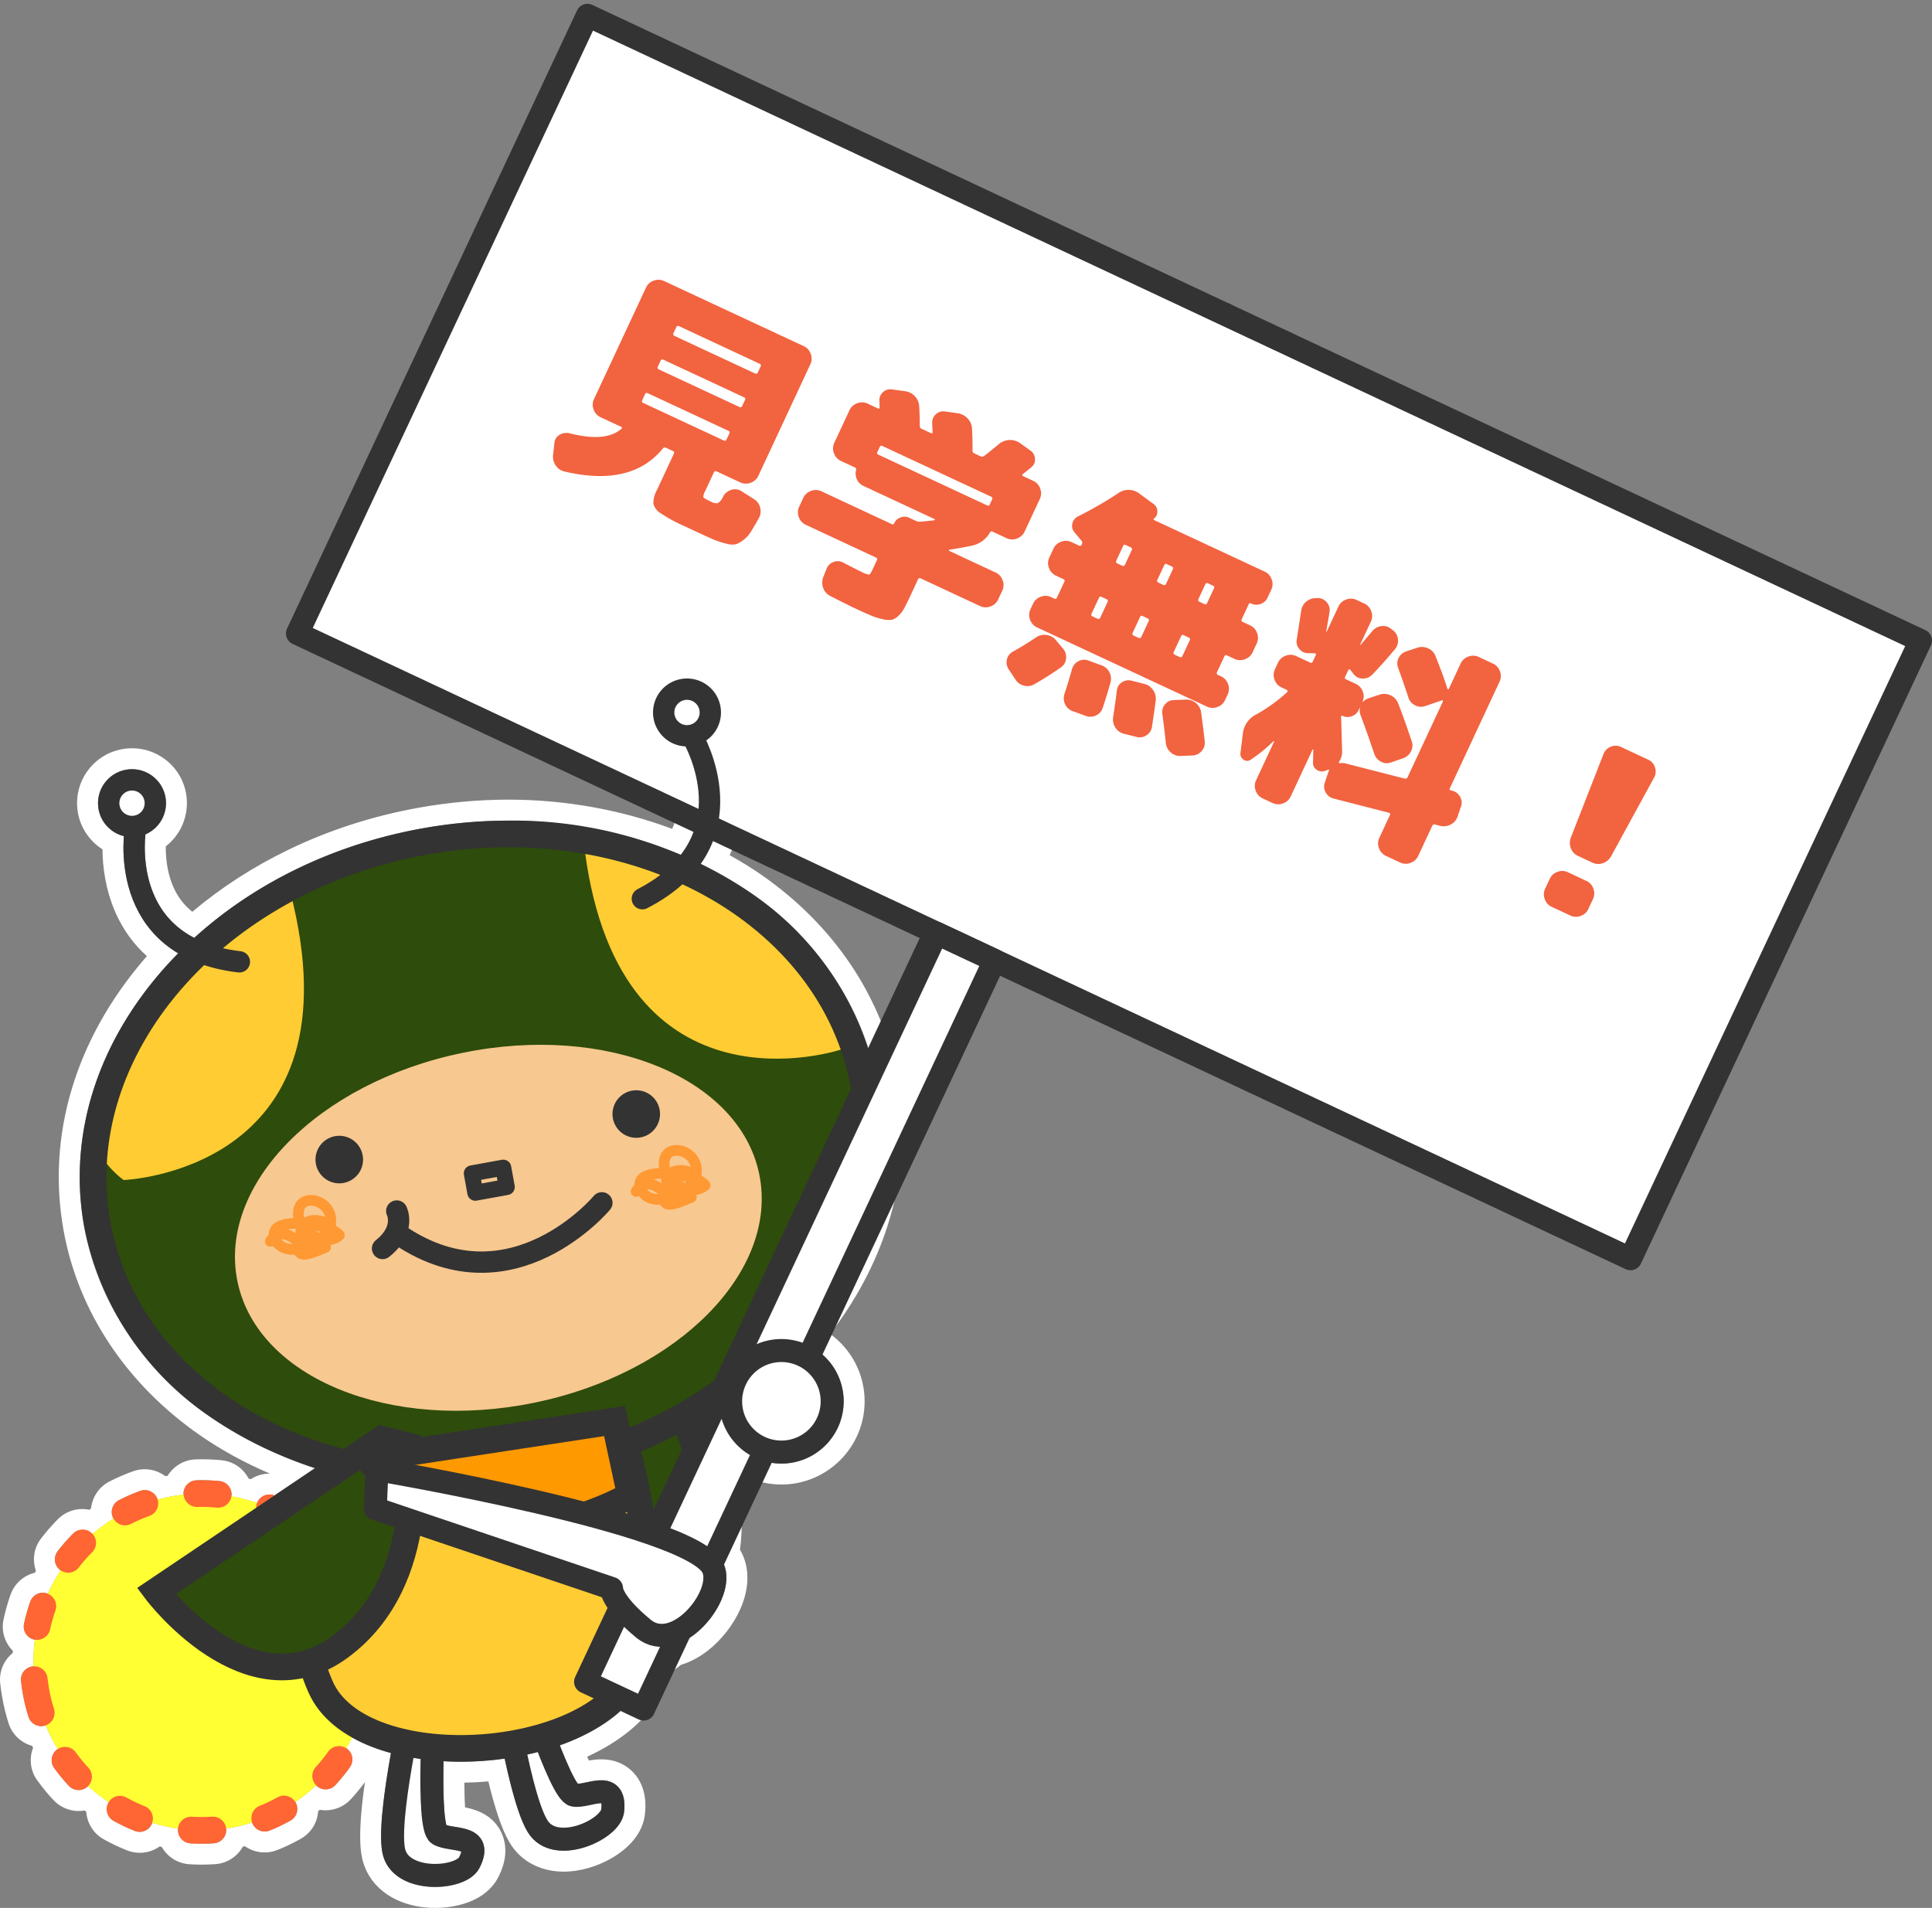
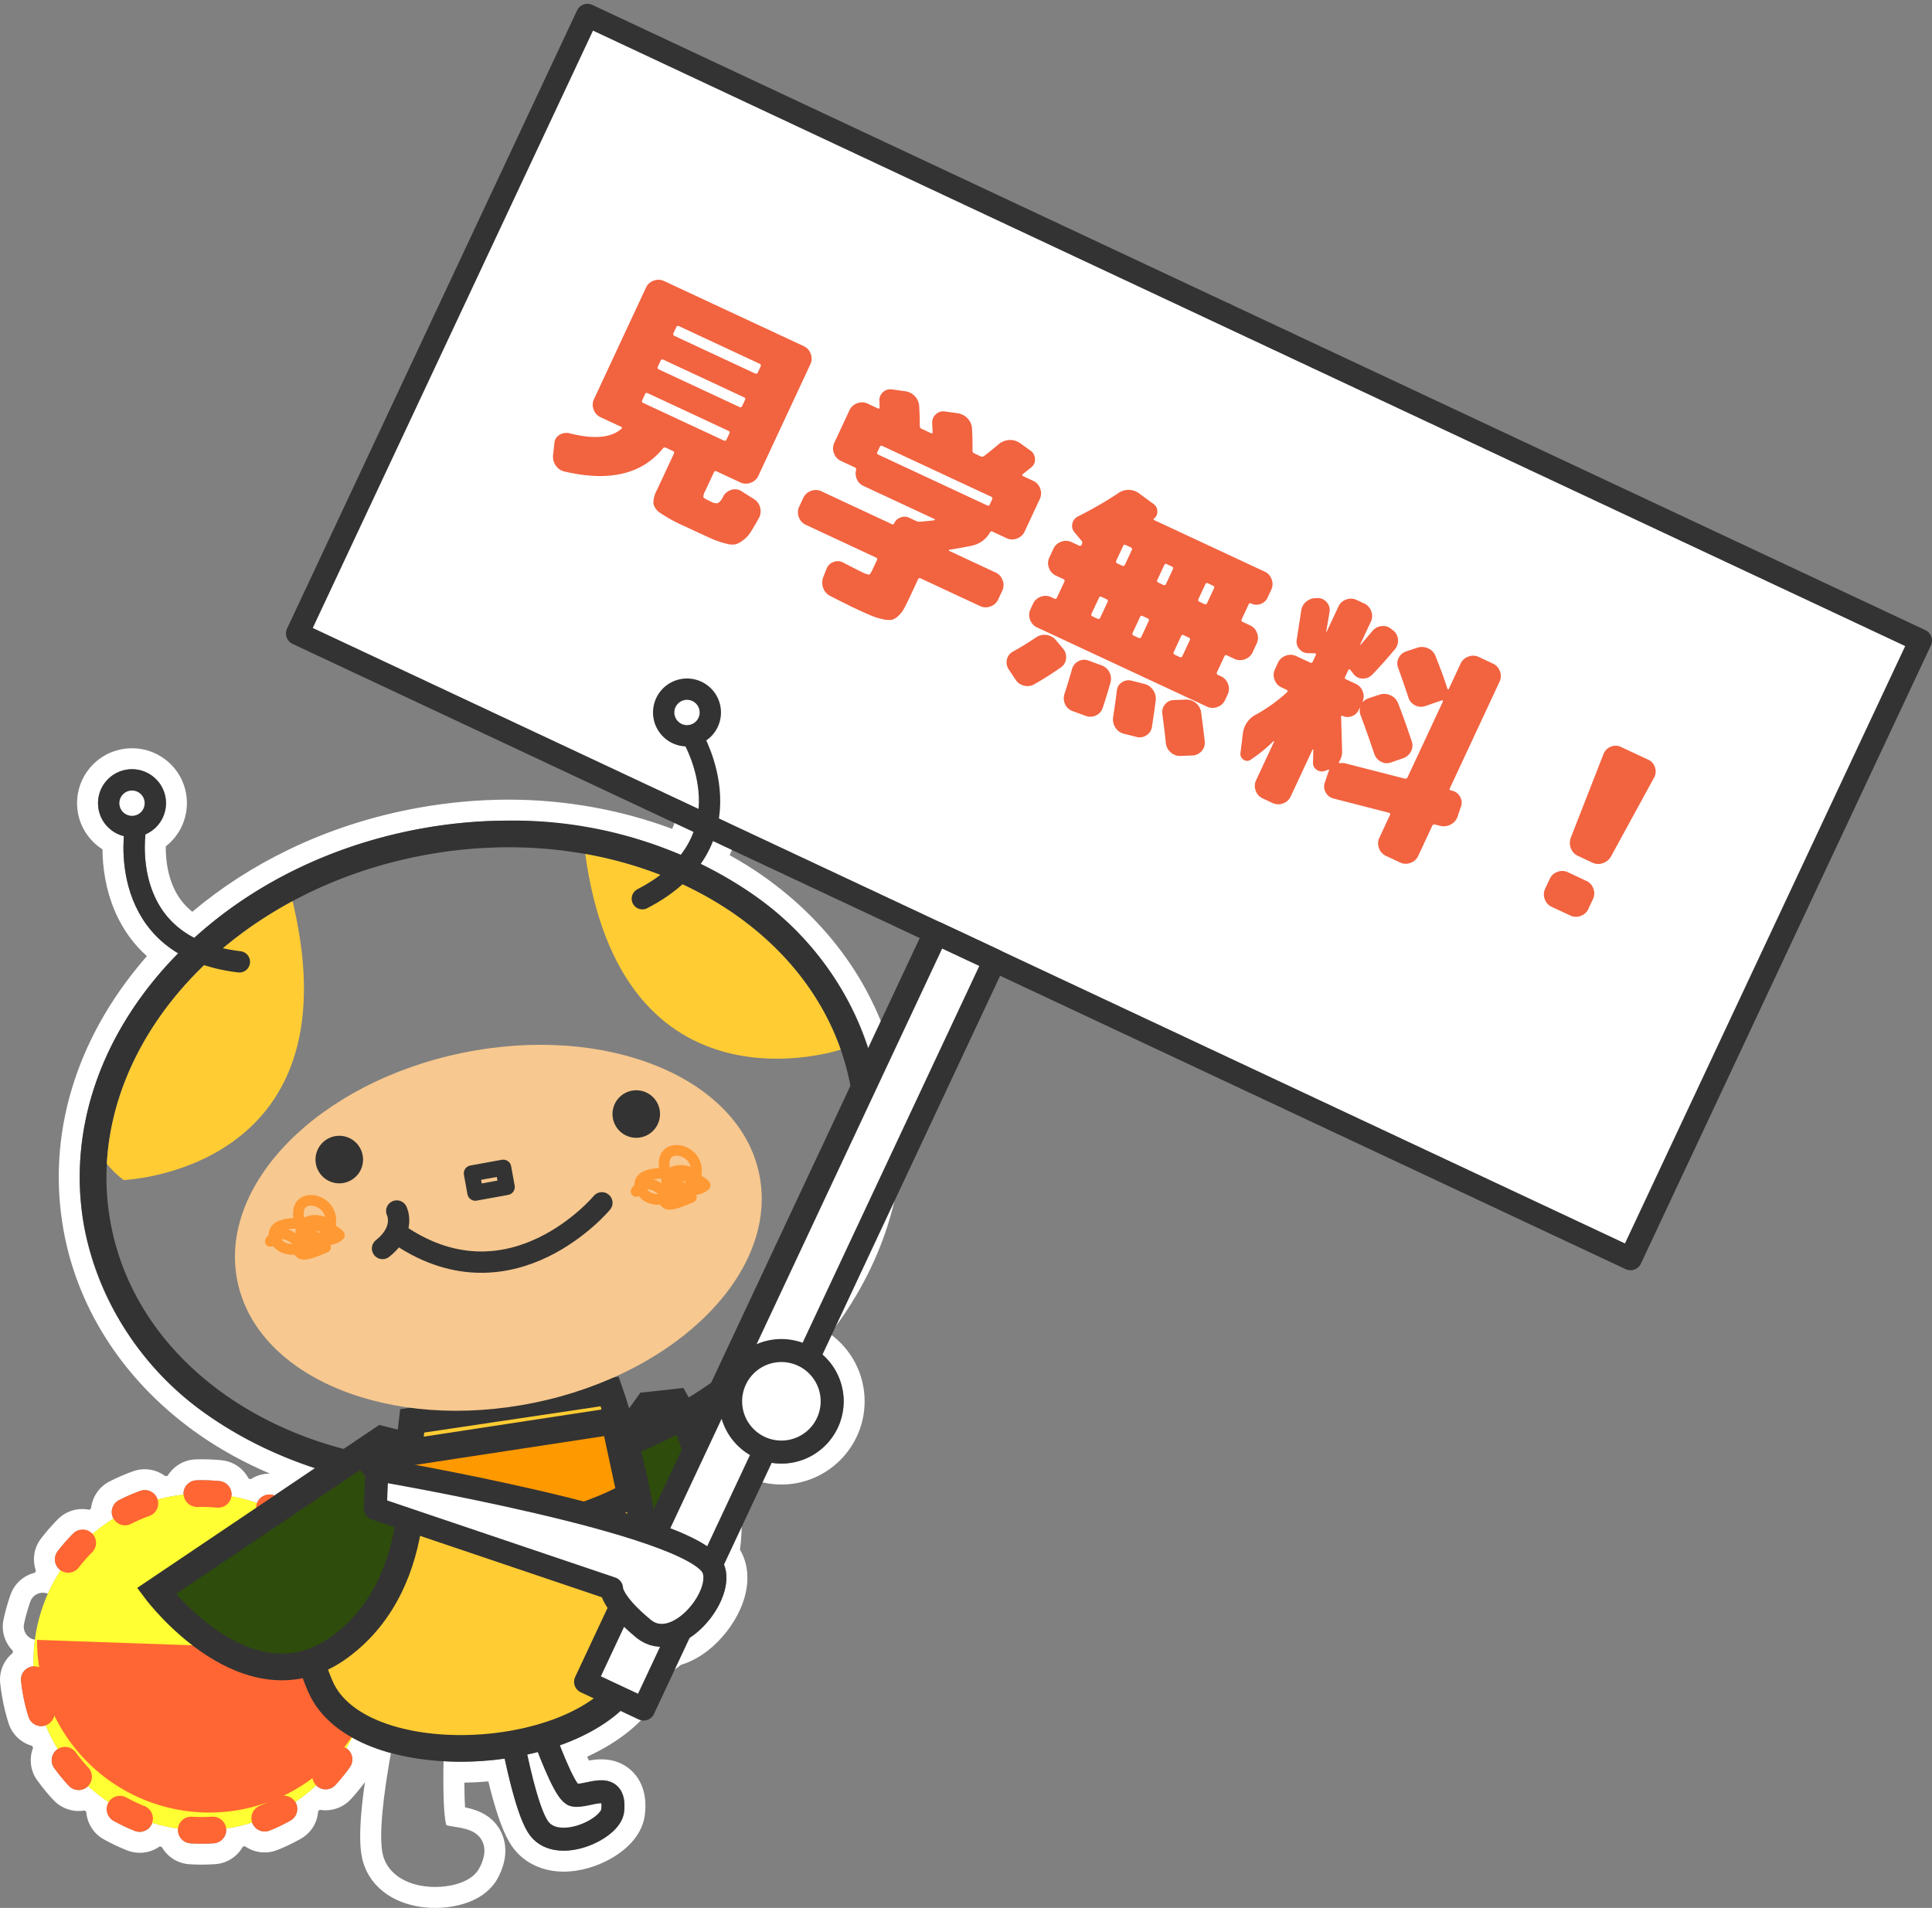
<svg xmlns="http://www.w3.org/2000/svg" width="210.525" height="207.905" viewBox="0 0 210.525 207.905">
  <rect x="0" y="0" width="210.525" height="207.905" fill="#808080" stroke="none" />
  <defs>
    <clipPath id="clip-path">
      <path id="パス_77477" data-name="パス 77477" d="M10.6,118.366c3.285,18.068,24,29.431,46.282,25.378s37.669-21.982,34.384-40.051S67.261,74.265,44.984,78.318,7.315,100.3,10.6,118.366Z" transform="translate(-10.16 -77.498)" fill="none" />
    </clipPath>
  </defs>
  <g id="グループ_85287" data-name="グループ 85287" transform="translate(-1189.729 -1726.92)">
    <g id="アートワーク_94" data-name="アートワーク 94" transform="translate(1295.506 1830.564)">
      <g id="グループ_82933" data-name="グループ 82933" transform="translate(-103.493 -101.977)">
        <g id="パス_77463" data-name="パス 77463" transform="translate(-2.001 10.878)" fill="none" stroke-miterlimit="10">
          <path d="M86.56,133.592c7.061-7.978,10.561-18.031,8.725-28.132A32.573,32.573,0,0,0,81.357,84.643a40.441,40.441,0,0,0-5.283-3.065,11.53,11.53,0,0,0,1.659-3.445,14.762,14.762,0,0,0-1.062-10,3.671,3.671,0,0,0,1.548-3.7,3.7,3.7,0,0,0-7.286,1.323v0a3.7,3.7,0,0,0,3.462,3.02c.571,1.141,2.207,4.905,1.1,8.736a9.276,9.276,0,0,1-1.6,3.1A48.405,48.405,0,0,0,55.15,76.876a53.363,53.363,0,0,0-9.53.867A50.028,50.028,0,0,0,20.891,89.656a9.5,9.5,0,0,1-3.274-2.732c-2.383-3.189-2.183-7.279-2.051-8.557a3.694,3.694,0,0,0,.643-6.433,3.7,3.7,0,1,0-3,6.621A14.768,14.768,0,0,0,15.742,88.3a11.61,11.61,0,0,0,3.4,3.038c-.685.7-1.354,1.4-1.987,2.142C10.083,101.72,7.15,111.554,8.9,121.171a32.571,32.571,0,0,0,13.927,20.818,42.411,42.411,0,0,0,11.232,5.44l-4.442,2.992a1.445,1.445,0,0,0-1.855.758c-.009.022-.006.046-.015.067a18.216,18.216,0,0,0-2.829-.733c0-.027.019-.049.023-.077a1.454,1.454,0,0,0-1.306-1.587,19.9,19.9,0,0,0-2.505-.083,1.455,1.455,0,0,0-1.41,1.5c0,.026.009.05.01.076-.436.047-.871.09-1.31.17-.531.1-1.046.226-1.556.365-.007-.023,0-.047-.009-.07a1.456,1.456,0,0,0-1.859-.878,20.066,20.066,0,0,0-2.3,1,1.455,1.455,0,0,0-.634,1.956c.013.024.031.04.043.062a18.214,18.214,0,0,0-2.354,1.724c-.017-.019-.024-.045-.042-.064a1.452,1.452,0,0,0-2.055.008A19.841,19.841,0,0,0,6,156.5a1.452,1.452,0,0,0,.271,2.037c.021.016.045.021.065.035a18.387,18.387,0,0,0-1.407,2.56c-.019-.008-.033-.024-.054-.031a1.449,1.449,0,0,0-1.854.886,19.8,19.8,0,0,0-.682,2.41,1.453,1.453,0,0,0,1.113,1.728c.024,0,.046,0,.07.008a18.161,18.161,0,0,0-.138,2.915c-.029,0-.054-.011-.082-.008a1.451,1.451,0,0,0-1.29,1.6c.05.488.121.977.211,1.462a20.206,20.206,0,0,0,.6,2.434,1.451,1.451,0,0,0,1.825.948c.019-.006.033-.022.051-.029a18.062,18.062,0,0,0,1.327,2.6c-.023.015-.049.017-.071.032a1.453,1.453,0,0,0-.33,2.029,20.1,20.1,0,0,0,1.592,1.938,1.456,1.456,0,0,0,2.054.072c.019-.019.026-.045.046-.064a18.536,18.536,0,0,0,2.3,1.8c-.013.022-.035.033-.047.056a1.452,1.452,0,0,0,.57,1.974,20.014,20.014,0,0,0,2.263,1.071,1.452,1.452,0,0,0,1.889-.812c.01-.024.006-.049.014-.073a18.33,18.33,0,0,0,2.848.636c0,.024-.01.047-.013.072a1.453,1.453,0,0,0,1.367,1.535c.388.024.781.035,1.173.035.442,0,.885-.015,1.333-.045a1.453,1.453,0,0,0,1.353-1.547c0-.027-.018-.05-.022-.078.214-.031.425-.043.639-.083a18.488,18.488,0,0,0,2.212-.561c.008.024,0,.049.014.073a1.455,1.455,0,0,0,1.348.913,1.476,1.476,0,0,0,.541-.105,19.717,19.717,0,0,0,2.267-1.084,1.454,1.454,0,0,0,.561-1.978c-.011-.021-.032-.031-.043-.05a18.324,18.324,0,0,0,2.288-1.821c.018.018.025.043.045.061a1.452,1.452,0,0,0,2.052-.086,19.521,19.521,0,0,0,1.578-1.949,1.453,1.453,0,0,0-.345-2.027c-.021-.015-.047-.016-.069-.03.23-.384.441-.775.643-1.175a18.472,18.472,0,0,0,4.238,1.7c-.747,4.163-1.444,9.27-.819,11.3.559,1.825,2.376,3.043,4.856,3.258.252.023.513.034.775.034,1.943,0,4.095-.613,4.841-2.082a3.323,3.323,0,0,0,.291-2.928c-.589-1.159-1.913-1.371-2.973-1.543a8.357,8.357,0,0,1-.931-.183,33.877,33.877,0,0,1-.306-6.98c.587.033,1.173.069,1.776.069a34.752,34.752,0,0,0,4.88-.355c.76,3.519,1.745,7.091,2.81,8.447a4.474,4.474,0,0,0,3.639,1.6,7.459,7.459,0,0,0,2.071-.312c2.032-.589,4.308-2.069,4.5-3.93a3.325,3.325,0,0,0-.78-2.834c-.964-.869-2.275-.591-3.326-.372a8.57,8.57,0,0,1-.937.164,22.068,22.068,0,0,1-1.972-4.215c3.709-1.312,6.9-3.346,8.712-6.152a13.044,13.044,0,0,0,1.467-3.282,11.8,11.8,0,0,0,1.95-1.4,6.537,6.537,0,0,0,2.6-1.273c2.38-1.855,4.238-5.351,3.092-7.761a3.117,3.117,0,0,0-.583-.783c1.016-5.836-.639-11.406-1.954-14.627.732-.441,1.439-.908,2.138-1.382a6.783,6.783,0,1,0,8.429-7.379Z" stroke="none" />
          <path d="M 47.126 193.075 C 49.07 193.075 51.221 192.462 51.967 190.994 C 52.189 190.561 52.858 189.245 52.259 188.066 C 51.669 186.907 50.346 186.695 49.285 186.523 C 48.972 186.473 48.604 186.415 48.355 186.341 C 48.068 185.42 47.987 182.64 48.049 179.361 C 48.636 179.394 49.221 179.429 49.824 179.429 C 51.425 179.429 53.07 179.307 54.704 179.074 C 55.465 182.593 56.449 186.165 57.514 187.521 C 58.695 189.022 60.829 189.506 63.225 188.812 C 65.257 188.222 67.533 186.743 67.725 184.881 C 67.775 184.399 67.927 182.932 66.945 182.047 C 65.981 181.178 64.67 181.456 63.619 181.675 C 63.308 181.741 62.942 181.818 62.681 181.84 C 62.233 181.272 61.514 179.683 60.709 177.625 C 64.418 176.313 67.614 174.279 69.421 171.473 C 70.048 170.498 70.526 169.389 70.889 168.191 C 71.567 167.81 72.216 167.338 72.839 166.796 C 73.704 166.606 74.585 166.187 75.439 165.523 C 77.818 163.667 79.677 160.172 78.531 157.762 C 78.407 157.5 78.199 157.239 77.948 156.978 C 78.964 151.143 77.308 145.573 75.994 142.352 C 76.726 141.911 77.433 141.444 78.131 140.97 C 78.537 144.328 81.398 146.941 84.862 146.941 C 88.604 146.941 91.649 143.895 91.649 140.154 C 91.649 137 89.482 134.349 86.56 133.592 C 93.621 125.614 97.121 115.561 95.285 105.459 C 93.787 97.221 88.841 89.828 81.357 84.643 C 79.701 83.496 77.926 82.482 76.074 81.578 C 76.818 80.515 77.378 79.368 77.733 78.133 C 78.957 73.878 77.481 69.865 76.671 68.131 C 77.035 67.88 77.359 67.57 77.619 67.195 C 78.182 66.384 78.395 65.4 78.219 64.426 C 77.853 62.42 75.926 61.084 73.913 61.447 C 71.907 61.814 70.57 63.744 70.933 65.75 L 70.934 65.753 C 71.251 67.476 72.72 68.692 74.396 68.773 C 74.967 69.914 76.604 73.679 75.493 77.509 C 75.171 78.622 74.632 79.653 73.897 80.605 C 68.177 78.191 61.758 76.876 55.15 76.876 C 51.988 76.876 48.782 77.167 45.62 77.742 C 36.101 79.473 27.504 83.647 20.891 89.656 C 19.561 88.963 18.464 88.054 17.618 86.924 C 15.235 83.735 15.435 79.645 15.567 78.367 C 17.11 77.698 18.056 76.038 17.745 74.316 C 17.568 73.343 17.023 72.497 16.21 71.934 C 15.396 71.371 14.414 71.156 13.442 71.336 C 12.47 71.51 11.624 72.053 11.06 72.865 C 10.496 73.679 10.283 74.663 10.459 75.64 C 10.728 77.113 11.845 78.213 13.214 78.555 C 13.067 80.462 13.096 84.742 15.742 88.296 C 16.655 89.525 17.802 90.531 19.146 91.335 C 18.461 92.03 17.791 92.739 17.159 93.477 C 10.083 101.72 7.15 111.554 8.899 121.171 C 10.397 129.41 15.342 136.804 22.826 141.989 C 26.176 144.31 29.985 146.124 34.058 147.428 L 29.616 150.42 C 28.892 150.138 28.076 150.463 27.761 151.178 C 27.752 151.2 27.755 151.224 27.746 151.245 C 26.83 150.925 25.884 150.685 24.916 150.512 C 24.921 150.485 24.936 150.463 24.939 150.436 C 25.017 149.638 24.432 148.926 23.633 148.849 C 22.806 148.768 21.966 148.741 21.128 148.765 C 20.325 148.789 19.695 149.46 19.718 150.261 C 19.719 150.287 19.727 150.311 19.728 150.338 C 19.292 150.384 18.857 150.428 18.418 150.508 C 17.887 150.605 17.372 150.734 16.862 150.873 C 16.855 150.85 16.861 150.826 16.853 150.803 C 16.581 150.048 15.746 149.656 14.994 149.925 C 14.208 150.209 13.433 150.543 12.69 150.922 C 11.975 151.289 11.692 152.163 12.056 152.878 C 12.069 152.902 12.087 152.918 12.099 152.94 C 11.265 153.454 10.479 154.03 9.745 154.664 C 9.728 154.645 9.721 154.619 9.703 154.6 C 9.133 154.035 8.21 154.037 7.647 154.608 C 7.057 155.204 6.502 155.839 5.997 156.498 C 5.51 157.135 5.63 158.047 6.268 158.535 C 6.289 158.551 6.313 158.555 6.333 158.57 C 5.802 159.387 5.323 160.237 4.926 161.13 C 4.907 161.122 4.893 161.106 4.873 161.099 C 4.111 160.83 3.286 161.228 3.018 161.985 C 2.741 162.772 2.511 163.584 2.337 164.396 C 2.167 165.181 2.667 165.954 3.45 166.123 C 3.474 166.128 3.496 166.127 3.52 166.131 C 3.392 167.086 3.354 168.061 3.382 169.046 C 3.356 169.047 3.334 169.038 3.309 169.038 C 3.306 169.038 3.303 169.038 3.299 169.038 C 2.501 169.123 1.923 169.839 2.009 170.637 C 2.059 171.125 2.13 171.614 2.22 172.099 C 2.37 172.922 2.573 173.741 2.822 174.533 C 3.065 175.297 3.878 175.721 4.647 175.481 C 4.666 175.475 4.68 175.459 4.698 175.452 C 5.068 176.367 5.522 177.23 6.025 178.057 C 6.002 178.071 5.976 178.074 5.954 178.089 C 5.302 178.559 5.155 179.467 5.624 180.118 C 6.113 180.795 6.648 181.447 7.216 182.055 C 7.765 182.643 8.684 182.672 9.27 182.127 C 9.289 182.108 9.296 182.083 9.316 182.063 C 10.036 182.723 10.803 183.327 11.618 183.865 C 11.605 183.887 11.582 183.898 11.571 183.921 C 11.182 184.623 11.437 185.508 12.14 185.895 C 12.864 186.296 13.626 186.656 14.404 186.966 C 14.581 187.036 14.762 187.07 14.943 187.07 C 15.519 187.07 16.065 186.723 16.292 186.154 C 16.302 186.131 16.298 186.105 16.306 186.081 C 17.231 186.367 18.182 186.58 19.154 186.717 C 19.15 186.741 19.143 186.764 19.141 186.789 C 19.094 187.59 19.706 188.277 20.508 188.324 C 20.896 188.348 21.289 188.359 21.68 188.359 C 22.122 188.359 22.565 188.345 23.013 188.315 C 23.815 188.261 24.42 187.568 24.366 186.768 C 24.364 186.74 24.348 186.717 24.344 186.69 C 24.558 186.659 24.769 186.647 24.984 186.607 C 25.743 186.469 26.476 186.271 27.196 186.046 C 27.203 186.07 27.199 186.095 27.209 186.119 C 27.436 186.687 27.983 187.033 28.558 187.033 C 28.739 187.033 28.922 186.997 29.099 186.928 C 29.872 186.617 30.635 186.253 31.365 185.844 C 32.067 185.453 32.317 184.567 31.926 183.866 C 31.915 183.846 31.894 183.835 31.883 183.816 C 32.699 183.27 33.458 182.657 34.171 181.995 C 34.189 182.013 34.196 182.038 34.215 182.055 C 34.803 182.6 35.723 182.562 36.267 181.97 C 36.834 181.355 37.365 180.7 37.845 180.021 C 38.31 179.366 38.156 178.459 37.501 177.994 C 37.48 177.979 37.454 177.978 37.432 177.964 C 37.662 177.581 37.873 177.189 38.075 176.789 C 39.311 177.486 40.73 178.057 42.313 178.486 C 41.567 182.649 40.869 187.756 41.495 189.783 C 42.054 191.608 43.871 192.826 46.351 193.041 C 46.603 193.064 46.864 193.075 47.126 193.075 M 47.126 195.359 C 46.797 195.359 46.47 195.344 46.153 195.316 C 44.553 195.177 43.093 194.692 41.93 193.912 C 40.647 193.051 39.741 191.855 39.311 190.453 C 38.977 189.37 38.672 187.294 39.484 181.653 C 39.01 182.298 38.493 182.924 37.946 183.518 C 37.243 184.283 36.241 184.723 35.199 184.723 C 34.986 184.723 34.776 184.705 34.57 184.67 C 34.509 184.719 34.448 184.767 34.387 184.815 C 34.37 185.076 34.325 185.336 34.252 185.594 C 33.98 186.555 33.35 187.353 32.477 187.839 C 31.667 188.292 30.816 188.699 29.95 189.047 L 29.935 189.052 C 29.491 189.227 29.027 189.316 28.558 189.316 C 27.766 189.316 27.02 189.071 26.405 188.638 C 26.329 188.657 26.253 188.674 26.177 188.692 C 26.052 188.915 25.902 189.127 25.73 189.324 C 25.073 190.076 24.162 190.527 23.165 190.593 C 22.218 190.656 21.266 190.659 20.369 190.603 C 19.375 190.544 18.463 190.102 17.801 189.358 C 17.621 189.157 17.466 188.94 17.336 188.71 C 17.263 188.694 17.189 188.678 17.115 188.661 C 16.497 189.103 15.743 189.354 14.943 189.354 C 14.473 189.354 14.01 189.266 13.567 189.091 L 13.557 189.087 C 12.685 188.739 11.837 188.337 11.034 187.893 C 10.162 187.411 9.529 186.619 9.253 185.661 C 9.178 185.402 9.131 185.14 9.113 184.878 C 9.055 184.833 8.997 184.787 8.94 184.742 C 8.723 184.781 8.502 184.8 8.279 184.8 C 7.246 184.8 6.25 184.368 5.546 183.613 C 4.914 182.935 4.317 182.209 3.772 181.454 C 3.005 180.389 2.88 179.054 3.322 177.912 C 3.286 177.841 3.249 177.77 3.214 177.7 C 2.013 177.371 1.037 176.457 0.645 175.224 L 0.643 175.217 C 0.365 174.33 0.139 173.419 -0.026 172.511 C -0.126 171.971 -0.206 171.421 -0.262 170.876 C -0.367 169.885 -0.08 168.911 0.546 168.135 C 0.715 167.926 0.903 167.739 1.106 167.574 C 1.109 167.498 1.113 167.424 1.117 167.349 C 0.931 167.163 0.763 166.955 0.617 166.729 C 0.075 165.889 -0.107 164.889 0.105 163.912 C 0.299 163.008 0.555 162.103 0.865 161.226 C 1.292 160.015 2.305 159.126 3.516 158.835 C 3.552 158.767 3.59 158.699 3.628 158.631 C 3.542 158.388 3.481 158.134 3.447 157.872 C 3.316 156.883 3.578 155.902 4.184 155.11 C 4.745 154.377 5.364 153.669 6.024 153.002 C 6.729 152.288 7.672 151.894 8.678 151.894 C 8.942 151.894 9.201 151.922 9.454 151.975 C 9.514 151.93 9.574 151.886 9.634 151.843 C 9.76 150.624 10.48 149.489 11.648 148.89 L 11.652 148.888 C 12.475 148.468 13.339 148.095 14.22 147.777 C 14.629 147.63 15.053 147.557 15.482 147.557 C 16.313 147.557 17.099 147.834 17.735 148.314 C 17.818 148.297 17.902 148.281 17.987 148.265 C 18.625 147.229 19.756 146.522 21.06 146.483 C 21.281 146.476 21.503 146.473 21.722 146.473 C 22.443 146.473 23.161 146.508 23.856 146.576 C 24.848 146.672 25.744 147.15 26.379 147.921 C 26.55 148.129 26.696 148.352 26.817 148.586 C 26.892 148.605 26.966 148.624 27.04 148.643 C 27.632 148.257 28.333 148.037 29.069 148.035 L 29.095 148.017 C 26.366 146.853 23.832 145.464 21.525 143.866 C 13.541 138.334 8.259 130.419 6.652 121.579 C 4.777 111.273 7.893 100.764 15.426 91.989 C 15.524 91.875 15.624 91.761 15.725 91.645 C 15.049 91.04 14.442 90.376 13.909 89.659 C 12.547 87.828 11.63 85.661 11.184 83.218 C 10.968 82.037 10.891 80.938 10.883 80.006 C 9.503 79.125 8.514 77.703 8.212 76.051 L 8.211 76.045 C 7.928 74.469 8.273 72.878 9.183 71.564 C 10.096 70.251 11.462 69.373 13.033 69.089 C 13.39 69.023 13.753 68.99 14.114 68.99 C 15.327 68.99 16.501 69.359 17.509 70.056 C 18.824 70.966 19.705 72.334 19.991 73.907 C 20.234 75.246 20.007 76.639 19.355 77.832 C 18.961 78.552 18.421 79.183 17.78 79.685 C 17.766 81.179 18.003 83.624 19.447 85.557 C 19.793 86.019 20.204 86.438 20.675 86.812 C 23.816 84.163 27.34 81.889 31.173 80.038 C 35.561 77.92 40.285 76.392 45.211 75.496 C 48.505 74.896 51.849 74.592 55.15 74.592 C 61.263 74.592 67.379 75.689 72.963 77.776 C 73.098 77.48 73.211 77.179 73.299 76.874 C 73.972 74.554 73.332 72.181 72.791 70.788 C 72.015 70.545 71.289 70.145 70.667 69.611 C 69.683 68.765 68.997 67.611 68.724 66.344 L 68.717 66.323 L 68.686 66.157 C 68.099 62.914 70.26 59.793 73.503 59.201 L 73.508 59.2 C 73.86 59.136 74.22 59.104 74.576 59.104 C 77.469 59.104 79.946 61.17 80.466 64.016 C 80.751 65.594 80.406 67.184 79.495 68.497 C 79.453 68.557 79.41 68.617 79.366 68.676 C 79.685 69.549 79.998 70.602 80.212 71.78 C 80.654 74.222 80.558 76.572 79.927 78.764 C 79.743 79.406 79.51 80.034 79.23 80.646 C 80.447 81.32 81.594 82.029 82.657 82.765 C 90.642 88.298 95.925 96.212 97.532 105.051 C 98.496 110.358 98.127 115.73 96.434 121.018 C 95.099 125.187 92.997 129.142 90.171 132.807 C 92.481 134.474 93.933 137.179 93.933 140.154 C 93.933 145.155 89.864 149.224 84.862 149.224 C 83.085 149.224 81.415 148.708 80.004 147.81 C 80.035 147.967 80.064 148.125 80.093 148.283 C 80.592 151.079 80.679 153.785 80.352 156.344 C 80.443 156.489 80.523 156.634 80.593 156.78 C 81.41 158.499 81.341 160.626 80.398 162.77 C 79.639 164.494 78.344 166.154 76.843 167.324 C 75.913 168.047 74.932 168.567 73.916 168.873 C 73.546 169.174 73.172 169.449 72.796 169.699 C 72.397 170.816 71.91 171.825 71.342 172.708 C 69.726 175.218 67.108 177.325 63.698 178.881 C 63.765 179.033 63.827 179.171 63.885 179.296 C 64.298 179.225 64.754 179.169 65.237 179.169 C 66.515 179.169 67.604 179.567 68.474 180.351 C 69.287 181.084 69.808 182.098 69.982 183.286 C 70.101 184.107 70.028 184.816 69.996 185.118 C 69.844 186.592 69.012 187.973 67.59 189.108 C 66.555 189.934 65.231 190.608 63.861 191.005 C 62.941 191.272 62.03 191.407 61.153 191.407 C 58.904 191.407 56.975 190.528 55.72 188.933 C 55.077 188.115 54.12 186.468 52.934 181.575 C 52.051 181.652 51.176 181.697 50.314 181.709 C 50.32 182.884 50.352 183.765 50.392 184.4 C 51.658 184.656 53.376 185.225 54.294 187.031 C 54.791 188.008 54.913 189.143 54.648 190.314 C 54.464 191.127 54.141 191.76 54.001 192.032 C 53.397 193.218 52.296 194.146 50.817 194.716 C 49.438 195.247 48.049 195.359 47.126 195.359 Z" stroke="none" fill="#fff" />
        </g>
        <path id="パス_77464" data-name="パス 77464" d="M131.225,29.6,66.794,166.96,60.478,164,124.907,26.635" transform="translate(6.293 5.949)" fill="#fff" stroke="#333" stroke-linecap="round" stroke-linejoin="round" stroke-width="2.508" />
        <path id="パス_77465" data-name="パス 77465" d="M59.989-1.9,205.245,66.231l-31.6,67.363L28.388,65.462,59.989-1.9" transform="translate(1.742 1.902)" fill="#fff" stroke="#333" stroke-linecap="round" stroke-linejoin="round" stroke-width="2.508" />
        <g id="グループ_82932" data-name="グループ 82932" transform="translate(0 73.428)">
          <g id="グループ_82927" data-name="グループ 82927" transform="translate(0 86.207)">
            <path id="パス_77466" data-name="パス 77466" d="M3.482,160.807a18.347,18.347,0,1,0,14.768-21.332A18.35,18.35,0,0,0,3.482,160.807Z" transform="translate(-1.833 -137.724)" fill="#ff3" />
-             <path id="パス_77467" data-name="パス 77467" d="M21.68,177.507c-.392,0-.784-.011-1.173-.035a1.453,1.453,0,1,1,.169-2.9,17.429,17.429,0,0,0,2.142-.007,1.453,1.453,0,1,1,.194,2.9C22.565,177.492,22.122,177.507,21.68,177.507Zm-6.738-1.289a1.467,1.467,0,0,1-.539-.1,20.014,20.014,0,0,1-2.263-1.071,1.453,1.453,0,1,1,1.4-2.544,16.949,16.949,0,0,0,1.935.915,1.454,1.454,0,0,1-.538,2.8Zm13.615-.038a1.454,1.454,0,0,1-.54-2.8,16.484,16.484,0,0,0,1.93-.921,1.453,1.453,0,1,1,1.418,2.537,19.717,19.717,0,0,1-2.267,1.084A1.476,1.476,0,0,1,28.558,176.18ZM8.279,171.664a1.449,1.449,0,0,1-1.063-.461,20.1,20.1,0,0,1-1.592-1.938,1.453,1.453,0,1,1,2.358-1.7,17.177,17.177,0,0,0,1.359,1.655,1.452,1.452,0,0,1-1.062,2.444Zm26.92-.078a1.454,1.454,0,0,1-1.07-2.437,16.871,16.871,0,0,0,1.346-1.664,1.453,1.453,0,1,1,2.37,1.682,19.521,19.521,0,0,1-1.578,1.949A1.447,1.447,0,0,1,35.2,171.587ZM4.208,164.7a1.456,1.456,0,0,1-1.386-1.016,20.206,20.206,0,0,1-.6-2.434c-.09-.484-.161-.974-.211-1.462a1.453,1.453,0,1,1,2.89-.307q.067.62.18,1.245a16.912,16.912,0,0,0,.515,2.083,1.453,1.453,0,0,1-.948,1.824A1.469,1.469,0,0,1,4.208,164.7Zm35.02-.1a1.456,1.456,0,0,1-1.388-1.885,17.093,17.093,0,0,0,.506-2.079,1.453,1.453,0,0,1,2.861.509,20.1,20.1,0,0,1-.59,2.433A1.457,1.457,0,0,1,39.228,164.6Zm.631-8.044a1.453,1.453,0,0,1-1.436-1.247q-.045-.31-.1-.622c-.091-.5-.2-.991-.336-1.471a1.453,1.453,0,0,1,2.8-.773c.155.558.287,1.137.394,1.722.045.245.084.489.12.732a1.454,1.454,0,0,1-1.441,1.659ZM3.758,155.3a1.43,1.43,0,0,1-.308-.033,1.453,1.453,0,0,1-1.113-1.728,19.8,19.8,0,0,1,.682-2.41,1.454,1.454,0,0,1,2.742.968,17.03,17.03,0,0,0-.582,2.055A1.454,1.454,0,0,1,3.758,155.3Zm33.233-6.3a1.451,1.451,0,0,1-1.21-.649,17.037,17.037,0,0,0-1.3-1.7,1.453,1.453,0,0,1,2.2-1.9,20.112,20.112,0,0,1,1.519,2,1.454,1.454,0,0,1-1.209,2.259ZM7.15,147.982A1.453,1.453,0,0,1,6,145.646a19.839,19.839,0,0,1,1.65-1.89A1.453,1.453,0,1,1,9.711,145.8a16.7,16.7,0,0,0-1.406,1.609A1.453,1.453,0,0,1,7.15,147.982Zm24-4.547a1.451,1.451,0,0,1-.748-.209,16.885,16.885,0,0,0-1.9-.984,1.453,1.453,0,1,1,1.17-2.66,19.859,19.859,0,0,1,2.225,1.154,1.454,1.454,0,0,1-.75,2.7Zm-17.8-.615a1.454,1.454,0,0,1-.662-2.75,20.066,20.066,0,0,1,2.3-1,1.454,1.454,0,1,1,.981,2.737,16.752,16.752,0,0,0-1.963.85A1.445,1.445,0,0,1,13.352,142.819ZM23.495,140.9c-.048,0-.095,0-.143-.007a16.659,16.659,0,0,0-2.138-.07,1.5,1.5,0,0,1-1.5-1.41,1.455,1.455,0,0,1,1.41-1.5,19.894,19.894,0,0,1,2.505.083,1.453,1.453,0,0,1-.138,2.9Z" transform="translate(-2.001 -137.905)" fill="#f63" />
+             <path id="パス_77467" data-name="パス 77467" d="M21.68,177.507c-.392,0-.784-.011-1.173-.035a1.453,1.453,0,1,1,.169-2.9,17.429,17.429,0,0,0,2.142-.007,1.453,1.453,0,1,1,.194,2.9C22.565,177.492,22.122,177.507,21.68,177.507Zm-6.738-1.289a1.467,1.467,0,0,1-.539-.1,20.014,20.014,0,0,1-2.263-1.071,1.453,1.453,0,1,1,1.4-2.544,16.949,16.949,0,0,0,1.935.915,1.454,1.454,0,0,1-.538,2.8Zm13.615-.038a1.454,1.454,0,0,1-.54-2.8,16.484,16.484,0,0,0,1.93-.921,1.453,1.453,0,1,1,1.418,2.537,19.717,19.717,0,0,1-2.267,1.084A1.476,1.476,0,0,1,28.558,176.18ZM8.279,171.664a1.449,1.449,0,0,1-1.063-.461,20.1,20.1,0,0,1-1.592-1.938,1.453,1.453,0,1,1,2.358-1.7,17.177,17.177,0,0,0,1.359,1.655,1.452,1.452,0,0,1-1.062,2.444Zm26.92-.078a1.454,1.454,0,0,1-1.07-2.437,16.871,16.871,0,0,0,1.346-1.664,1.453,1.453,0,1,1,2.37,1.682,19.521,19.521,0,0,1-1.578,1.949A1.447,1.447,0,0,1,35.2,171.587ZM4.208,164.7a1.456,1.456,0,0,1-1.386-1.016,20.206,20.206,0,0,1-.6-2.434c-.09-.484-.161-.974-.211-1.462a1.453,1.453,0,1,1,2.89-.307q.067.62.18,1.245a16.912,16.912,0,0,0,.515,2.083,1.453,1.453,0,0,1-.948,1.824A1.469,1.469,0,0,1,4.208,164.7Zm35.02-.1a1.456,1.456,0,0,1-1.388-1.885,17.093,17.093,0,0,0,.506-2.079,1.453,1.453,0,0,1,2.861.509,20.1,20.1,0,0,1-.59,2.433A1.457,1.457,0,0,1,39.228,164.6Zm.631-8.044a1.453,1.453,0,0,1-1.436-1.247q-.045-.31-.1-.622c-.091-.5-.2-.991-.336-1.471a1.453,1.453,0,0,1,2.8-.773c.155.558.287,1.137.394,1.722.045.245.084.489.12.732a1.454,1.454,0,0,1-1.441,1.659Za1.43,1.43,0,0,1-.308-.033,1.453,1.453,0,0,1-1.113-1.728,19.8,19.8,0,0,1,.682-2.41,1.454,1.454,0,0,1,2.742.968,17.03,17.03,0,0,0-.582,2.055A1.454,1.454,0,0,1,3.758,155.3Zm33.233-6.3a1.451,1.451,0,0,1-1.21-.649,17.037,17.037,0,0,0-1.3-1.7,1.453,1.453,0,0,1,2.2-1.9,20.112,20.112,0,0,1,1.519,2,1.454,1.454,0,0,1-1.209,2.259ZM7.15,147.982A1.453,1.453,0,0,1,6,145.646a19.839,19.839,0,0,1,1.65-1.89A1.453,1.453,0,1,1,9.711,145.8a16.7,16.7,0,0,0-1.406,1.609A1.453,1.453,0,0,1,7.15,147.982Zm24-4.547a1.451,1.451,0,0,1-.748-.209,16.885,16.885,0,0,0-1.9-.984,1.453,1.453,0,1,1,1.17-2.66,19.859,19.859,0,0,1,2.225,1.154,1.454,1.454,0,0,1-.75,2.7Zm-17.8-.615a1.454,1.454,0,0,1-.662-2.75,20.066,20.066,0,0,1,2.3-1,1.454,1.454,0,1,1,.981,2.737,16.752,16.752,0,0,0-1.963.85A1.445,1.445,0,0,1,13.352,142.819ZM23.495,140.9c-.048,0-.095,0-.143-.007a16.659,16.659,0,0,0-2.138-.07,1.5,1.5,0,0,1-1.5-1.41,1.455,1.455,0,0,1,1.41-1.5,19.894,19.894,0,0,1,2.505.083,1.453,1.453,0,0,1-.138,2.9Z" transform="translate(-2.001 -137.905)" fill="#f63" />
          </g>
          <path id="パス_77468" data-name="パス 77468" d="M63.96,130.793,46.7,154.856s14.09,9.059,20.874-1.275-.513-23.127-.513-23.127Z" transform="translate(4.339 -52.755)" fill="#2e4c0b" stroke="#333" stroke-width="2.907" />
-           <path id="パス_77469" data-name="パス 77469" d="M42.052,158.823s-.923,13.91.435,14.7,4.916-.024,3.334,3.082c-.926,1.818-7.165,2.222-8.158-1.011s2.05-16.62,2.05-16.62Z" transform="translate(3.029 -48.731)" fill="#fff" stroke="#333" stroke-linecap="round" stroke-linejoin="round" stroke-width="2.508" />
          <path id="パス_77470" data-name="パス 77470" d="M50.054,156.081s4.141,13.314,5.691,13.564,4.579-1.787,4.219,1.676c-.209,2.032-5.885,4.653-7.977,1.995s-4.063-16.252-4.063-16.252Z" transform="translate(4.513 -49.12)" fill="#fff" stroke="#333" stroke-linecap="round" stroke-linejoin="round" stroke-width="2.508" />
          <path id="パス_77471" data-name="パス 77471" d="M62.258,129.43s7.927,22.469,2.047,31.606-29.353,10.08-33.544.6c-5.323-12.034,7.267-11.143,7.931-14.243s2.053-14.757,2.053-14.757Z" transform="translate(1.893 -52.9)" fill="#fc3" stroke="#333" stroke-width="2.907" />
          <g id="グループ_82929" data-name="グループ 82929" transform="translate(6.405 14.326)">
-             <path id="パス_77472" data-name="パス 77472" d="M48.056,146.2c-19.54,0-35.817-11.521-38.7-27.394-1.67-9.177,1.146-18.583,7.932-26.487C24,84.5,33.8,79.087,44.9,77.069a51.859,51.859,0,0,1,9.271-.845c19.54,0,35.818,11.52,38.7,27.391,3.423,18.826-12.527,37.551-35.554,41.74a51.824,51.824,0,0,1-9.268.845Z" transform="translate(-7.429 -74.772)" fill="#2e4c0b" />
            <g id="グループ_82928" data-name="グループ 82928">
              <path id="パス_77473" data-name="パス 77473" d="M54.354,77.858c18.608,0,34.439,10.6,37.275,26.2,3.285,18.068-12.107,36-34.384,40.051a50.274,50.274,0,0,1-9.009.82c-18.607,0-34.438-10.6-37.273-26.2-3.287-18.066,12.107-36,34.382-40.048a50.264,50.264,0,0,1,9.009-.821m0-2.906a53.363,53.363,0,0,0-9.53.867C33.4,77.9,23.291,83.485,16.363,91.553,9.287,99.8,6.354,109.63,8.1,119.247A32.571,32.571,0,0,0,22.03,140.065a46.306,46.306,0,0,0,26.206,7.768,53.361,53.361,0,0,0,9.529-.867c23.816-4.332,40.291-23.815,36.725-43.431A32.573,32.573,0,0,0,80.561,82.719a46.32,46.32,0,0,0-26.207-7.767Z" transform="translate(-7.61 -74.952)" fill="#333" />
            </g>
          </g>
          <path id="パス_77474" data-name="パス 77474" d="M22.694,122.127c2.16,10.523,16.643,16.447,32.346,13.225s26.674-14.371,24.514-24.9S62.91,94,47.21,97.229s-26.68,14.369-24.516,24.9" transform="translate(0.896 -57.592)" fill="#f7c88f" />
          <g id="グループ_82931" data-name="グループ 82931" transform="translate(9.316 17.232)">
            <g id="グループ_82930" data-name="グループ 82930" clip-path="url(#clip-path)">
              <path id="パス_77475" data-name="パス 77475" d="M83.742,100.912s-23.969,8.029-27.888-21.578S94.028,84.862,83.742,100.912Z" transform="translate(-3.716 -78.866)" fill="#fc3" />
              <path id="パス_77476" data-name="パス 77476" d="M12.37,114.134s25.263-.924,18.5-30.015S-2.909,102.73,12.37,114.134Z" transform="translate(-10.5 -77.873)" fill="#fc3" />
            </g>
          </g>
          <path id="パス_77478" data-name="パス 77478" d="M60.153,111.43S50.441,123.1,38.3,115.077" transform="translate(3.148 -55.453)" fill="none" stroke="#333" stroke-linecap="round" stroke-linejoin="round" stroke-width="2.325" />
          <path id="パス_77479" data-name="パス 77479" d="M58.475,103.617a2.589,2.589,0,1,0,2.227-2.906,2.59,2.59,0,0,0-2.227,2.906" transform="translate(6.006 -56.976)" fill="#333" />
          <path id="パス_77480" data-name="パス 77480" d="M35.268,107.28a2.59,2.59,0,1,1-2.911-2.224,2.592,2.592,0,0,1,2.911,2.224" transform="translate(1.986 -56.36)" fill="#333" />
          <rect id="長方形_30596" data-name="長方形 30596" width="3.485" height="2.145" transform="translate(49.126 52.768) rotate(-10.319)" fill="none" stroke="#333" stroke-linecap="round" stroke-linejoin="round" stroke-width="1.744" />
          <path id="パス_77481" data-name="パス 77481" d="M66.8,67.026s6.671,11.28-5.5,17.562" transform="translate(6.41 -61.751)" fill="none" stroke="#333" stroke-linecap="round" stroke-linejoin="round" stroke-width="2.325" />
          <path id="パス_77482" data-name="パス 77482" d="M63.378,65.4a2.54,2.54,0,1,0,2.045-2.95A2.54,2.54,0,0,0,63.378,65.4Z" transform="translate(6.699 -62.406)" fill="#fff" stroke="#333" stroke-linecap="round" stroke-linejoin="round" stroke-width="2.325" />
          <path id="パス_77483" data-name="パス 77483" d="M12.942,75.725S10.671,88.631,24.27,90.234" transform="translate(-0.469 -60.517)" fill="none" stroke="#333" stroke-linecap="round" stroke-linejoin="round" stroke-width="2.325" />
          <path id="パス_77484" data-name="パス 77484" d="M15.413,73.15a2.54,2.54,0,1,1-2.953-2.043A2.543,2.543,0,0,1,15.413,73.15Z" transform="translate(-0.813 -61.178)" fill="#fff" stroke="#333" stroke-linecap="round" stroke-linejoin="round" stroke-width="2.325" />
          <path id="パス_77485" data-name="パス 77485" d="M39.48,134,14.918,150.54s10.053,13.4,20.011,6.077,7.578-21.855,7.578-21.855Z" transform="translate(-0.169 -52.252)" fill="#2e4c0b" stroke="#333" stroke-width="2.907" />
          <path id="パス_77486" data-name="パス 77486" d="M61.978,132.253l1.733,8.089s-18.021,10.63-28.559-3.994Z" transform="translate(2.701 -52.5)" fill="#f90" stroke="#333" stroke-width="2.907" />
          <path id="パス_77487" data-name="パス 77487" d="M32.634,115c.18-1.537-2.356-2.118-3.227-1.151-1.434,1.656,2.958,2.241,3.918,1.144-.8-1.246-8.189-2.34-6.987.458,1.184,2.68,7.291-.051,5.826-3.032-.754-1.6-3.457-1.8-3.3.369.011,1.969,2.356,2.125,2.957,3.519-.54.214-2.141.969-2.649.714-.643-.346-.072-1.029-.491-1.417-.837-.775-2.08-1.241-2.885.061" transform="translate(1.375 -55.487)" fill="none" stroke="#f93" stroke-linecap="round" stroke-linejoin="round" stroke-width="1.163" />
          <path id="パス_77488" data-name="パス 77488" d="M67.534,110.234c.18-1.536-2.357-2.123-3.225-1.154-1.439,1.655,2.957,2.244,3.919,1.142-.8-1.24-8.191-2.333-6.987.461,1.184,2.683,7.292-.051,5.82-3.028-.751-1.6-3.456-1.809-3.294.365.011,1.97,2.36,2.12,2.96,3.519-.539.215-2.141.968-2.651.716-.643-.348-.072-1.03-.491-1.418-.836-.776-2.08-1.245-2.883.061" transform="translate(6.325 -56.163)" fill="none" stroke="#f93" stroke-linecap="round" stroke-linejoin="round" stroke-width="1.163" />
          <path id="パス_77489" data-name="パス 77489" d="M38.055,112.212s1.032,2.027-1.547,4.083" transform="translate(2.894 -55.342)" fill="none" stroke="#333" stroke-linecap="round" stroke-linejoin="round" stroke-width="2.325" />
        </g>
        <rect id="長方形_30597" data-name="長方形 30597" width="90.096" height="6.977" transform="translate(61.525 181.604) rotate(-64.877)" fill="#fff" stroke="#333" stroke-linecap="round" stroke-linejoin="round" stroke-width="2.508" />
        <path id="パス_77490" data-name="パス 77490" d="M35.814,141.135l25.749,8.7s-.124,1.415,3.465,4.378,8.95-3.728,7.574-6.621c-2.335-4.91-36.608-10.7-36.608-10.7Z" transform="translate(2.795 21.587)" fill="#fff" stroke="#333" stroke-linecap="round" stroke-linejoin="round" stroke-width="2.508" />
        <path id="パス_77491" data-name="パス 77491" d="M80.79,131.057a5.532,5.532,0,1,1-5.533-5.531A5.535,5.535,0,0,1,80.79,131.057Z" transform="translate(7.605 19.975)" fill="#fff" stroke="#333" stroke-linecap="round" stroke-linejoin="round" stroke-width="2.508" />
      </g>
    </g>
    <path id="パス_89382" data-name="パス 89382" d="M-44.1-3.536a1.516,1.516,0,0,1,1.014.546A1.548,1.548,0,0,1-42.718-1.9Q-42.8-.78-42.887-.13a3.377,3.377,0,0,1-.377,1.17,2.676,2.676,0,0,1-.546.741,2.278,2.278,0,0,1-.975.364,8.726,8.726,0,0,1-1.352.169q-.637.026-1.963.026h-1.56a16.825,16.825,0,0,1-3-.182,1.707,1.707,0,0,1-1.144-.611A3.1,3.1,0,0,1-54.08,0V-4.316q0-.234-.208-.234h-.832a.261.261,0,0,0-.286.208Q-56.732.936-64.064,2.47a1.542,1.542,0,0,1-1.157-.2,1.7,1.7,0,0,1-.741-.949L-66.378.1a1.116,1.116,0,0,1,.143-1.027,1.426,1.426,0,0,1,.9-.611q4-.754,4.914-2.808.1-.208-.13-.208H-63a1.423,1.423,0,0,1-1.04-.442,1.423,1.423,0,0,1-.442-1.04V-19.448a1.423,1.423,0,0,1,.442-1.04A1.423,1.423,0,0,1-63-20.93h16.8a1.423,1.423,0,0,1,1.04.442,1.423,1.423,0,0,1,.442,1.04V-6.032a1.423,1.423,0,0,1-.442,1.04,1.423,1.423,0,0,1-1.04.442h-2.834a.207.207,0,0,0-.234.234V-2.08a1.381,1.381,0,0,0,.091.676q.091.1.689.1h.26a1.239,1.239,0,0,0,.767-.156,1.672,1.672,0,0,0,.221-.936,1.483,1.483,0,0,1,.494-1,1.277,1.277,0,0,1,1.014-.351ZM-49.53-8.164v-.728q0-.208-.234-.208h-9.672q-.234,0-.234.208v.728a.207.207,0,0,0,.234.234h9.672A.207.207,0,0,0-49.53-8.164Zm0-4.03v-.7a.207.207,0,0,0-.234-.234h-9.672a.207.207,0,0,0-.234.234v.7a.207.207,0,0,0,.234.234h9.672A.207.207,0,0,0-49.53-12.194Zm0-4.03v-.728q0-.208-.234-.208h-9.672q-.234,0-.234.208v.728a.207.207,0,0,0,.234.234h9.672A.207.207,0,0,0-49.53-16.224ZM-16.822-7.41a1.423,1.423,0,0,1,1.04.442,1.423,1.423,0,0,1,.442,1.04v1.066a1.423,1.423,0,0,1-.442,1.04,1.423,1.423,0,0,1-1.04.442h-7.124q-.234,0-.234.208v2.08q0,.962-.039,1.482a3.167,3.167,0,0,1-.234.988,1.559,1.559,0,0,1-.455.663,2.612,2.612,0,0,1-.9.351,6.652,6.652,0,0,1-1.339.182q-.7.026-1.976.026-.832,0-2.964-.078a1.549,1.549,0,0,1-1.066-.468A1.657,1.657,0,0,1-33.644.988L-33.7.052a1.255,1.255,0,0,1,.364-1.027,1.245,1.245,0,0,1,.988-.4q1.768.078,2.314.078a2.135,2.135,0,0,0,.793-.078q.117-.078.117-.572V-3.172q0-.208-.234-.208h-8.424a1.423,1.423,0,0,1-1.04-.442,1.423,1.423,0,0,1-.442-1.04V-5.928a1.423,1.423,0,0,1,.442-1.04,1.423,1.423,0,0,1,1.04-.442H-29.3a.161.161,0,0,0,.182-.182,1.2,1.2,0,0,1,.364-.884,1.2,1.2,0,0,1,.884-.364h.806a.823.823,0,0,0,.416-.1q1.17-.676,1.352-.806a.106.106,0,0,0,.026-.078.046.046,0,0,0-.052-.052h-8.554a1.4,1.4,0,0,1-.949-.351,1.522,1.522,0,0,1-.507-.871.232.232,0,0,0-.234-.208h-1.69a1.423,1.423,0,0,1-1.04-.442,1.423,1.423,0,0,1-.442-1.04v-3.926a1.423,1.423,0,0,1,.442-1.04,1.423,1.423,0,0,1,1.04-.442h1.222q.234,0,.13-.208-.052-.1-.156-.3t-.156-.3a1.158,1.158,0,0,1-.052-1.014,1.171,1.171,0,0,1,.754-.7l1.352-.416a1.743,1.743,0,0,1,1.222.026,1.724,1.724,0,0,1,.91.806q.728,1.378.936,1.872a.335.335,0,0,0,.312.234h1.118q.234,0,.13-.208-.078-.156-.221-.416t-.221-.416a1.218,1.218,0,0,1-.052-1.04,1.171,1.171,0,0,1,.754-.7l1.352-.416a1.847,1.847,0,0,1,1.222.052,1.724,1.724,0,0,1,.91.806q.624,1.17,1.066,2.158a.285.285,0,0,0,.286.182h.754a.327.327,0,0,0,.338-.182q.182-.312.91-1.846a1.931,1.931,0,0,1,.845-.9,1.87,1.87,0,0,1,1.209-.195l1.378.26a1.14,1.14,0,0,1,.819.6,1.028,1.028,0,0,1,.039.988q-.078.182-.52,1.066-.1.208.13.208h1.2a1.423,1.423,0,0,1,1.04.442,1.423,1.423,0,0,1,.442,1.04v3.926a1.423,1.423,0,0,1-.442,1.04,1.423,1.423,0,0,1-1.04.442h-1.69a.184.184,0,0,0-.208.208A2.953,2.953,0,0,1-20.41-8.97q-.832.624-2.028,1.43a.063.063,0,0,0-.039.078.061.061,0,0,0,.065.052Zm-17.03-6.24h13.1a.184.184,0,0,0,.208-.208v-.6q0-.234-.208-.234h-13.1q-.208,0-.208.234v.6A.184.184,0,0,0-33.852-13.65Zm44.59-.26a1.423,1.423,0,0,1,1.04.442,1.423,1.423,0,0,1,.442,1.04v1.066a1.423,1.423,0,0,1-.442,1.04,1.423,1.423,0,0,1-1.04.442h-.91a.184.184,0,0,0-.208.208v1.9q0,.234.208.234h.39a1.423,1.423,0,0,1,1.04.442,1.423,1.423,0,0,1,.442,1.04v.676a1.423,1.423,0,0,1-.442,1.04,1.423,1.423,0,0,1-1.04.442H-10.218a1.423,1.423,0,0,1-1.04-.442,1.423,1.423,0,0,1-.442-1.04v-.676a1.423,1.423,0,0,1,.442-1.04,1.423,1.423,0,0,1,1.04-.442h.364a.207.207,0,0,0,.234-.234v-1.9q0-.208-.234-.208h-.884a1.423,1.423,0,0,1-1.04-.442,1.423,1.423,0,0,1-.442-1.04v-1.066a1.423,1.423,0,0,1,.442-1.04,1.423,1.423,0,0,1,1.04-.442h.884a.207.207,0,0,0,.234-.234V-14.2a.3.3,0,0,0-.208-.312L-10.868-15a1.054,1.054,0,0,1-.637-.767,1.135,1.135,0,0,1,.221-.975A41.736,41.736,0,0,0-8.4-20.852a1.927,1.927,0,0,1,2.184-.962l1.846.364a.976.976,0,0,1,.689.546.912.912,0,0,1,.013.858q-.1.156.1.156H9.7a1.423,1.423,0,0,1,1.04.442,1.423,1.423,0,0,1,.442,1.04v.936a1.307,1.307,0,0,1-.39.962,1.307,1.307,0,0,1-.962.39.184.184,0,0,0-.208.208v1.768q0,.234.208.234ZM-4.42-7.774v-1.9q0-.208-.234-.208h-.6a.184.184,0,0,0-.208.208v1.9q0,.234.208.234h.6A.207.207,0,0,0-4.42-7.774Zm0-6.37v-1.768q0-.208-.234-.208h-.6a.184.184,0,0,0-.208.208v1.768q0,.234.208.234h.6A.207.207,0,0,0-4.42-14.144ZM.52-7.774v-1.9q0-.208-.234-.208h-.6a.184.184,0,0,0-.208.208v1.9q0,.234.208.234h.6A.207.207,0,0,0,.52-7.774Zm0-6.37v-1.768q0-.208-.234-.208h-.6a.184.184,0,0,0-.208.208v1.768q0,.234.208.234h.6A.207.207,0,0,0,.52-14.144Zm4.94,6.37v-1.9q0-.208-.234-.208h-.6a.184.184,0,0,0-.208.208v1.9q0,.234.208.234h.6A.207.207,0,0,0,5.46-7.774Zm0-6.37v-1.768q0-.208-.234-.208h-.6a.184.184,0,0,0-.208.208v1.768q0,.234.208.234h.6A.207.207,0,0,0,5.46-14.144ZM-6.656-2.99a1.38,1.38,0,0,1,.741.832,1.3,1.3,0,0,1-.091,1.092Q-6.89.468-7.852,1.82a1.494,1.494,0,0,1-.975.637,1.489,1.489,0,0,1-1.131-.221l-1.144-.7A1.318,1.318,0,0,1-11.713.65a1.292,1.292,0,0,1,.247-1.066q.78-1.066,1.612-2.444a1.629,1.629,0,0,1,.923-.728,1.577,1.577,0,0,1,1.157.078Zm6.24,1.2q.234,1.43.39,2.808A1.331,1.331,0,0,1-.338,2.08a1.4,1.4,0,0,1-.988.52l-1.508.13a1.412,1.412,0,0,1-1.079-.338,1.538,1.538,0,0,1-.533-1.014Q-4.6.1-4.836-1.378a1.337,1.337,0,0,1,.26-1.079,1.3,1.3,0,0,1,.962-.533l1.508-.13A1.524,1.524,0,0,1-1-2.8,1.549,1.549,0,0,1-.416-1.794Zm5.3-.312Q5.07-1.56,5.72.65a1.29,1.29,0,0,1-.169,1.079,1.306,1.306,0,0,1-.9.611L3.276,2.6a1.46,1.46,0,0,1-1.131-.208,1.643,1.643,0,0,1-.715-.936Q1.04.1.572-1.352A1.168,1.168,0,0,1,.7-2.392a1.274,1.274,0,0,1,.884-.6l1.378-.26a1.587,1.587,0,0,1,1.183.208A1.616,1.616,0,0,1,4.888-2.106Zm5.018-.962q1.248,1.95,1.69,2.7A1.314,1.314,0,0,1,11.739.728a1.394,1.394,0,0,1-.689.858l-1.17.6a1.46,1.46,0,0,1-1.144.1,1.548,1.548,0,0,1-.91-.7Q7.28.65,6.162-1.092a1.289,1.289,0,0,1-.195-1.079,1.222,1.222,0,0,1,.663-.845l1.17-.6a1.593,1.593,0,0,1,1.157-.13A1.651,1.651,0,0,1,9.906-3.068Zm30-2.626.13,1.118a1.524,1.524,0,0,1-.325,1.105,1.659,1.659,0,0,1-1,.611l-.546.1a.246.246,0,0,0-.208.26V1.118a1.423,1.423,0,0,1-.442,1.04,1.423,1.423,0,0,1-1.04.442H34.762a1.423,1.423,0,0,1-1.04-.442,1.423,1.423,0,0,1-.442-1.04v-2.73q0-.234-.208-.182L26.936-.65A1.319,1.319,0,0,1,25.883-.9a1.259,1.259,0,0,1-.533-.949l-.13-1.118V-3.2a.083.083,0,0,0-.052-.078.051.051,0,0,0-.078.026l-.26.26a.95.95,0,0,1-.884.273.86.86,0,0,1-.7-.585L22.7-4.55q-.052-.026-.078,0V1.118a1.423,1.423,0,0,1-.442,1.04,1.423,1.423,0,0,1-1.04.442h-1.2a1.423,1.423,0,0,1-1.04-.442,1.423,1.423,0,0,1-.442-1.04v-4.68q-.026-.026-.078,0a16.572,16.572,0,0,1-1.4,2.886.649.649,0,0,1-.728.325.72.72,0,0,1-.6-.533l-.65-2a2.655,2.655,0,0,1,.468-2.548,17.921,17.921,0,0,0,2-3.588.143.143,0,0,0-.026-.143.16.16,0,0,0-.13-.065h-.624a1.423,1.423,0,0,1-1.04-.442,1.423,1.423,0,0,1-.442-1.04v-.806a1.423,1.423,0,0,1,.442-1.04A1.423,1.423,0,0,1,16.692-13h1.664q.234,0,.234-.208v-.78q0-.234-.208-.13l-.65.286a1.213,1.213,0,0,1-1.053-.013,1.213,1.213,0,0,1-.689-.819q-.26-.91-.884-3.042a1.532,1.532,0,0,1,.091-1.157,1.576,1.576,0,0,1,.845-.793l.13-.078a1.27,1.27,0,0,1,1.092.026,1.249,1.249,0,0,1,.7.832q.078.26.273.975t.3,1.1a.023.023,0,0,0,.026.026.023.023,0,0,0,.026-.026v-3.042a1.423,1.423,0,0,1,.442-1.04,1.423,1.423,0,0,1,1.04-.442h.936a1.423,1.423,0,0,1,1.04.442,1.423,1.423,0,0,1,.442,1.04v2.756a.075.075,0,0,0,.052.026q.312-1.092.52-1.9a1.5,1.5,0,0,1,.676-.923,1.324,1.324,0,0,1,1.092-.169l.26.052a1.4,1.4,0,0,1,.9.676A1.435,1.435,0,0,1,26.13-18.2q-.494,1.872-1.066,3.536a1.38,1.38,0,0,1-.754.819,1.24,1.24,0,0,1-1.092-.013l-.52-.26q-.208-.1-.208.13v.78A.184.184,0,0,0,22.7-13h1.17a1.423,1.423,0,0,1,1.04.442,1.423,1.423,0,0,1,.442,1.04.075.075,0,0,1,.052-.026,1.425,1.425,0,0,1,.39-.624l.936-.884a1.609,1.609,0,0,1,1.105-.416,1.516,1.516,0,0,1,1.079.416q1.144,1.066,3.12,3.146a1.375,1.375,0,0,1,.39,1.04,1.522,1.522,0,0,1-.468,1.04l-.988.962a1.311,1.311,0,0,1-1.027.39,1.444,1.444,0,0,1-1.027-.468q-1.664-1.742-3.172-3.224a1.228,1.228,0,0,1-.338-.624.023.023,0,0,0-.026-.026.023.023,0,0,0-.026.026v.234a1.277,1.277,0,0,1-.39.936,1.277,1.277,0,0,1-.936.39q-.156,0-.1.156.286.546,1.69,3.354a1.981,1.981,0,0,1,.182,1.2.112.112,0,0,0,.052.091q.052.039.078.013a1.476,1.476,0,0,1,.624-.26L33.072-5.9a.246.246,0,0,0,.208-.26v-9.1a.112.112,0,0,0-.052-.091.072.072,0,0,0-.1.013l-1.378,1.326a1.352,1.352,0,0,1-1.027.4,1.4,1.4,0,0,1-1.027-.455q-1.144-1.222-2.392-2.47a1.32,1.32,0,0,1-.4-1,1.37,1.37,0,0,1,.455-1l.936-.884a1.609,1.609,0,0,1,1.105-.416,1.468,1.468,0,0,1,1.079.442q1.69,1.586,2.652,2.652a.108.108,0,0,0,.1.039.061.061,0,0,0,.052-.065v-3.068a1.423,1.423,0,0,1,.442-1.04,1.423,1.423,0,0,1,1.04-.442h1.716a1.423,1.423,0,0,1,1.04.442,1.423,1.423,0,0,1,.442,1.04V-7.02q0,.208.208.156l.156-.026a1.319,1.319,0,0,1,1.053.247A1.259,1.259,0,0,1,39.91-5.694ZM56.238-18.98a1.34,1.34,0,0,1,1.014.442,1.375,1.375,0,0,1,.39,1.04l-.624,9.776a1.606,1.606,0,0,1-.494,1.053,1.475,1.475,0,0,1-1.066.429H53.742a1.475,1.475,0,0,1-1.066-.429,1.606,1.606,0,0,1-.494-1.053L51.558-17.5a1.375,1.375,0,0,1,.39-1.04,1.34,1.34,0,0,1,1.014-.442Zm-.52,14.82a1.423,1.423,0,0,1,1.04.442,1.423,1.423,0,0,1,.442,1.04v1.2a1.423,1.423,0,0,1-.442,1.04A1.423,1.423,0,0,1,55.718,0H53.482a1.423,1.423,0,0,1-1.04-.442A1.423,1.423,0,0,1,52-1.482v-1.2a1.423,1.423,0,0,1,.442-1.04,1.423,1.423,0,0,1,1.04-.442Z" transform="translate(1310.343 1803.137) rotate(25)" fill="#f26340" />
  </g>
</svg>